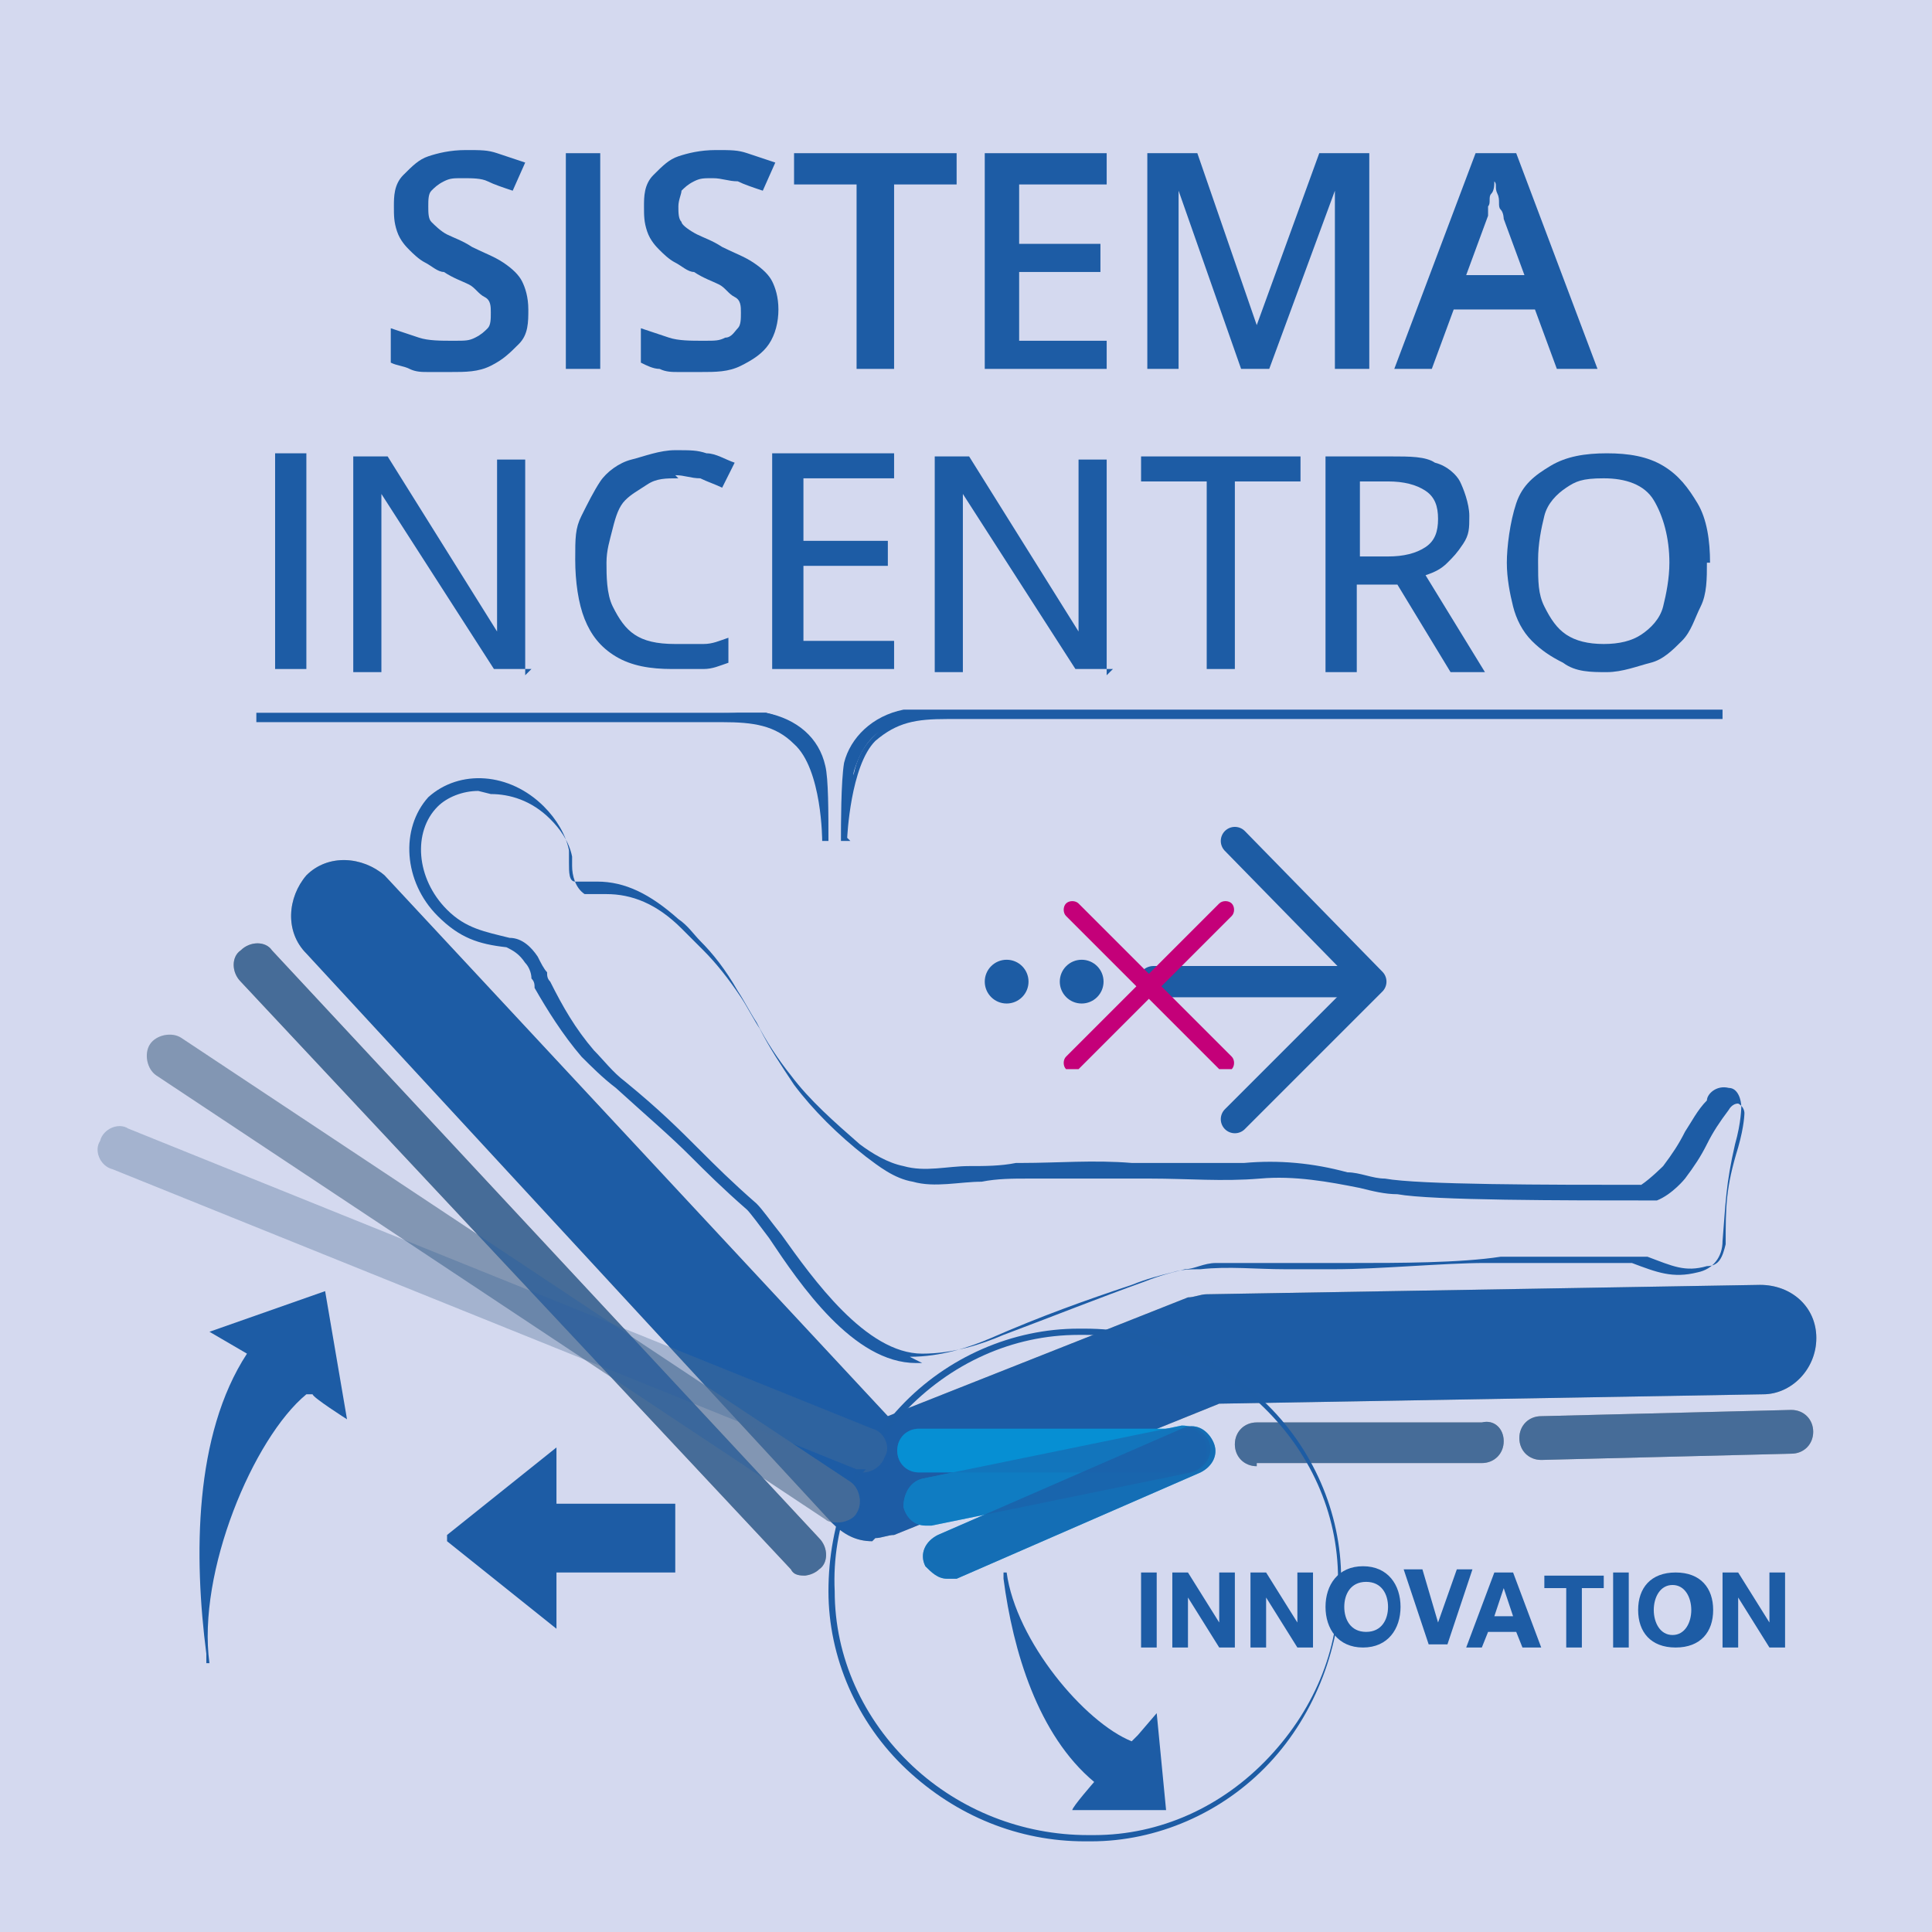
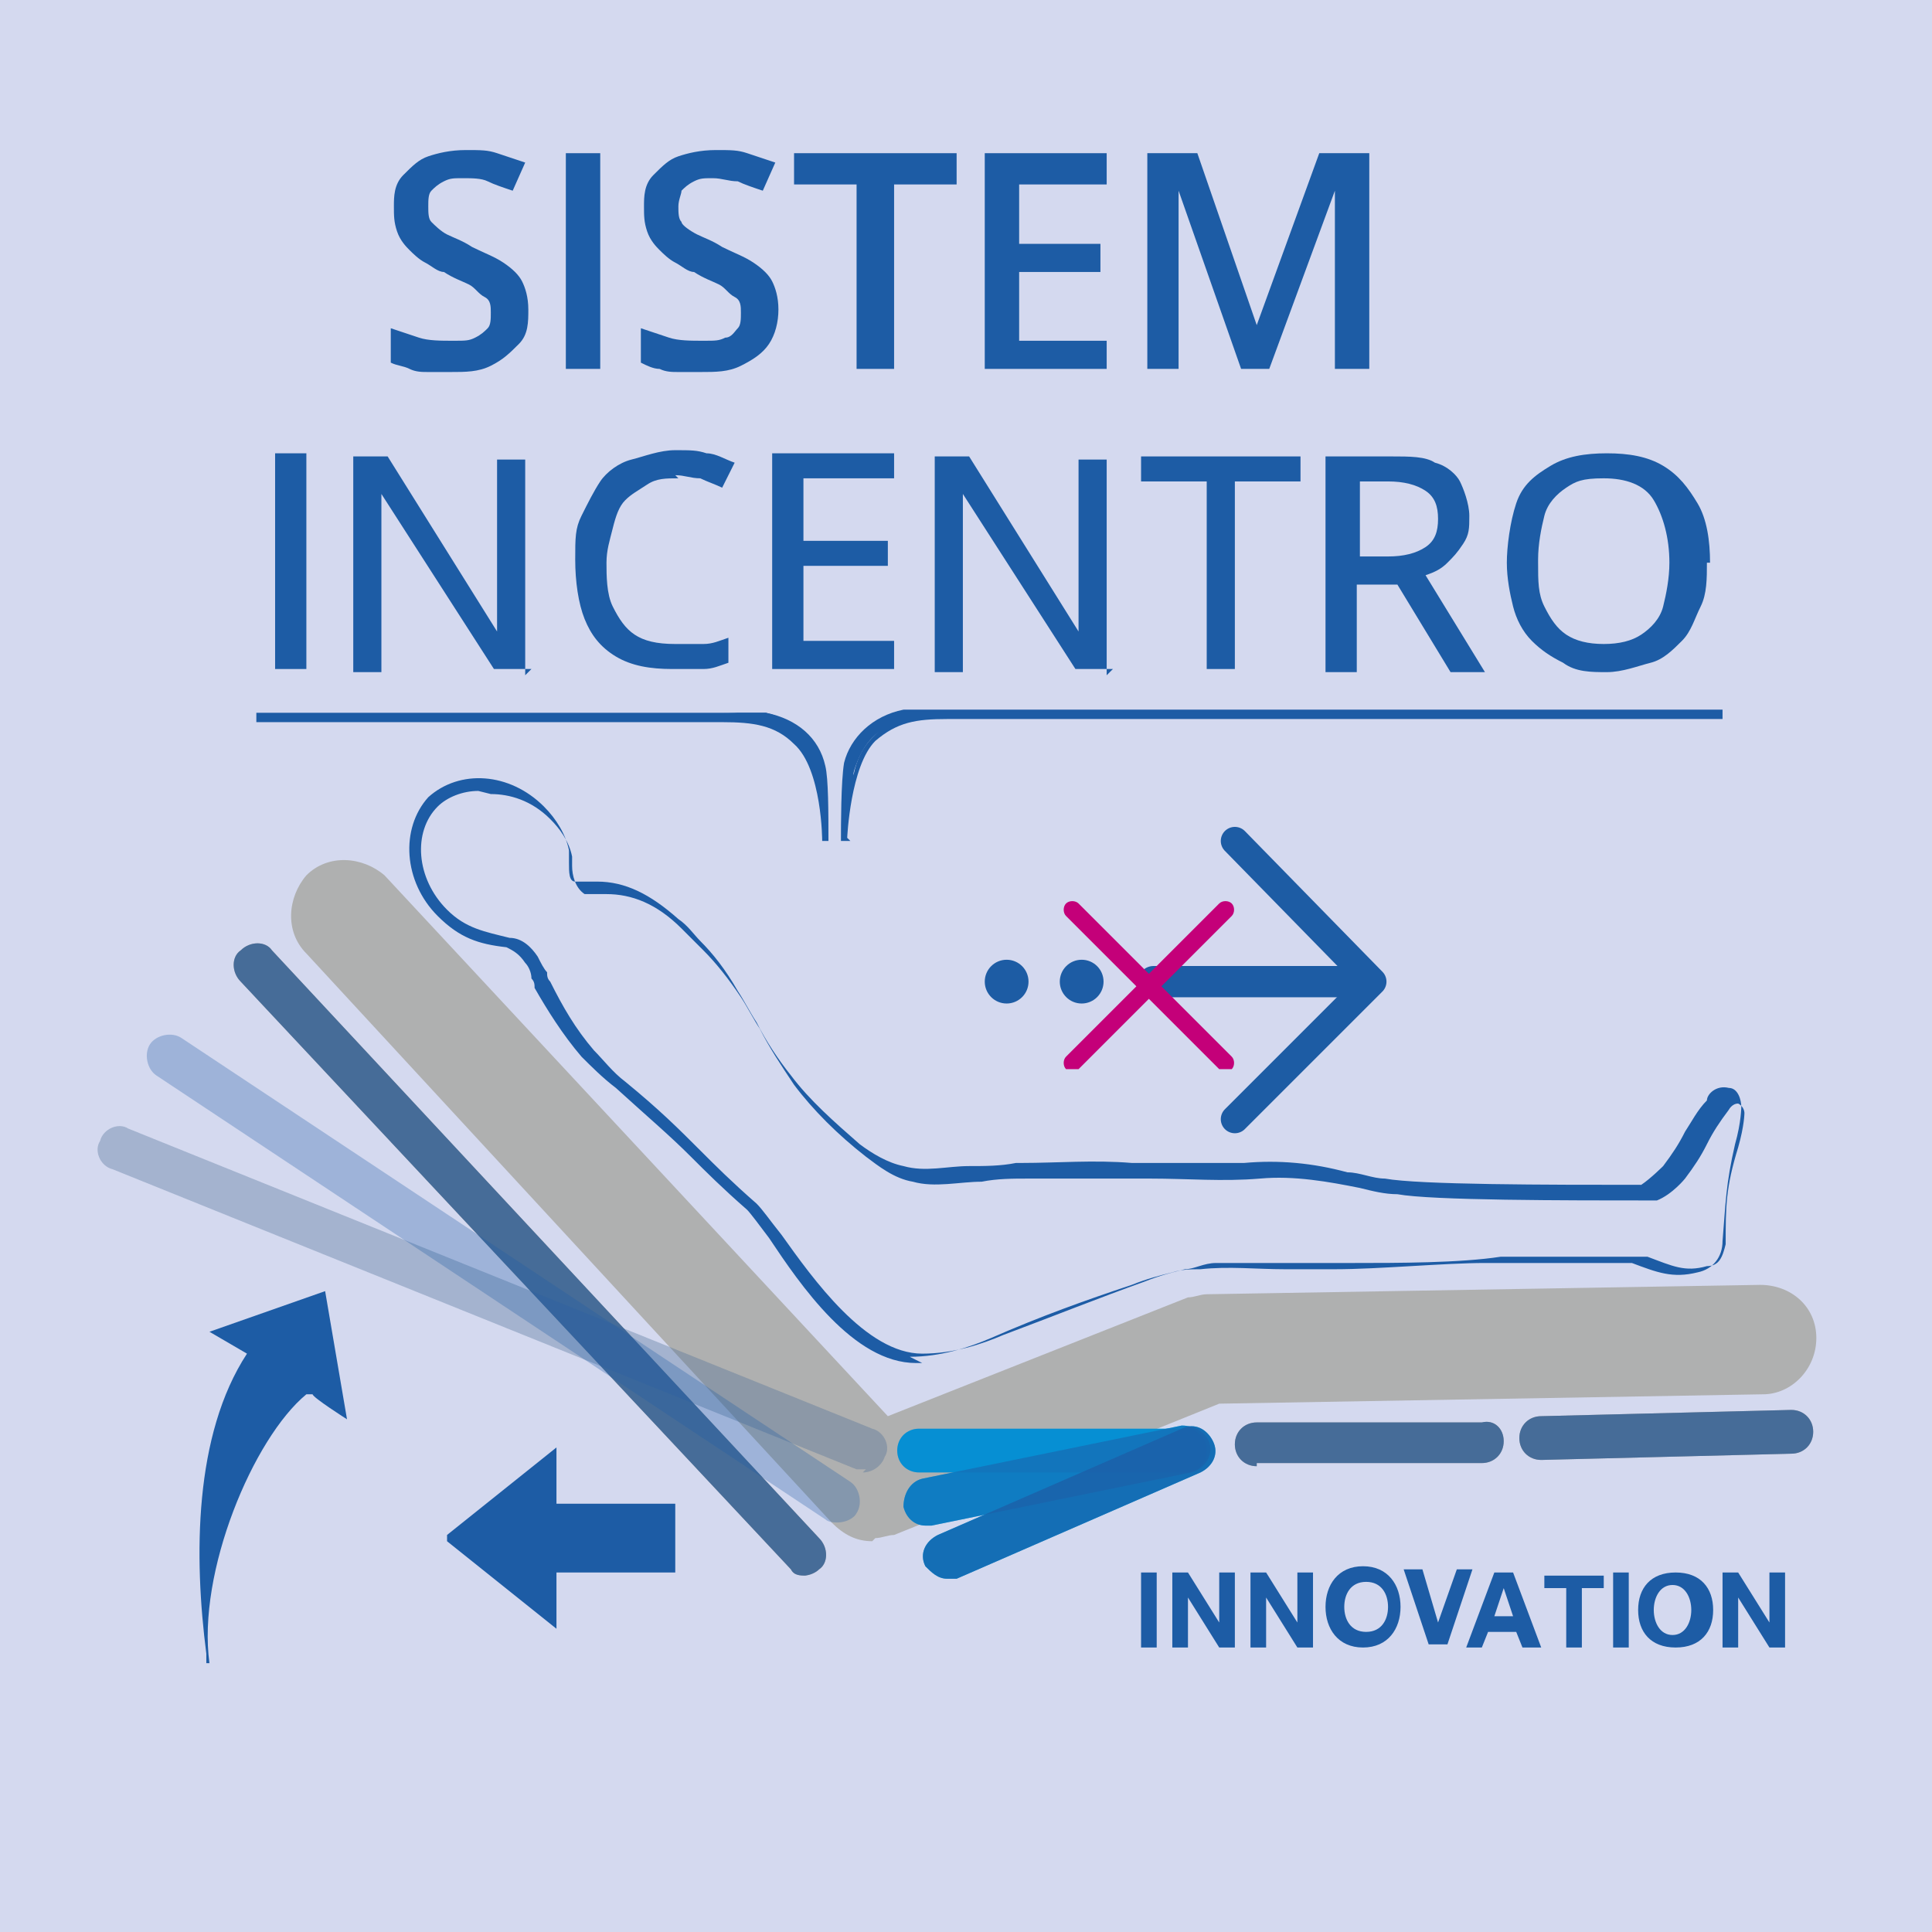
<svg xmlns="http://www.w3.org/2000/svg" version="1.1" viewBox="0 0 61.8 61.8">
  <defs>
    <style>
      .cls-1 {
        fill: #afb0b0;
      }

      .cls-2, .cls-3 {
        mix-blend-mode: multiply;
      }

      .cls-2, .cls-4 {
        opacity: .5;
      }

      .cls-3 {
        opacity: .2;
      }

      .cls-5 {
        fill: #858584;
      }

      .cls-6 {
        fill: #1d5ca4;
      }

      .cls-7 {
        isolation: isolate;
      }

      .cls-8 {
        fill: #009cdf;
      }

      .cls-9 {
        fill: #d4d9ef;
      }

      .cls-10 {
        opacity: .6;
      }

      .cls-11 {
        opacity: .2;
      }

      .cls-12 {
        opacity: .3;
      }

      .cls-13 {
        stroke-width: 1px;
      }

      .cls-13, .cls-14 {
        fill: none;
        stroke: #1d5ca4;
        stroke-linecap: round;
        stroke-linejoin: round;
      }

      .cls-14 {
        stroke-width: .9px;
      }

      .cls-15, .cls-16 {
        fill: #1d5ca5;
      }

      .cls-17 {
        fill: #c40079;
      }

      .cls-16 {
        opacity: .7;
      }
    </style>
  </defs>
  <g class="cls-7">
    <g id="Livello_1">
      <rect class="cls-9" y="0" width="61.8" height="61.8" />
      <path class="cls-5" d="M40.2,46.9c-.4,0-.7-.3-.7-.7,0-.4.3-.7.7-.7h7.2c.4-.1.7.2.7.6,0,.4-.3.7-.7.7h-7.2c0,.1,0,.1,0,.1Z" />
      <path class="cls-5" d="M49.3,46.7c-.4,0-.7-.3-.7-.7,0-.4.3-.7.7-.7l8-.2c.4,0,.7.3.7.7,0,.4-.3.7-.7.7l-8,.2s0,0,0,0Z" />
      <g class="cls-10">
        <path class="cls-15" d="M40.2,46.9c-.4,0-.7-.3-.7-.7,0-.4.3-.7.7-.7h7.2c.4-.1.7.2.7.6,0,.4-.3.7-.7.7h-7.2c0,.1,0,.1,0,.1Z" />
      </g>
      <g class="cls-10">
        <path class="cls-15" d="M49.3,46.7c-.4,0-.7-.3-.7-.7,0-.4.3-.7.7-.7l8-.2c.4,0,.7.3.7.7,0,.4-.3.7-.7.7l-8,.2s0,0,0,0Z" />
      </g>
      <path class="cls-15" d="M55.1,52.7h.5v-1.6h0l1,1.6h.5v-2.4h-.5v1.6h0l-1-1.6h-.5v2.4ZM52.9,51.5c0-.4.2-.8.6-.8s.6.4.6.8-.2.8-.6.8-.6-.4-.6-.8M52.4,51.5c0,.7.4,1.2,1.2,1.2s1.2-.5,1.2-1.2-.4-1.2-1.2-1.2-1.2.5-1.2,1.2M51.6,52.7h.5v-2.4h-.5v2.4ZM50.1,52.7h.5v-1.9h.7v-.4h-1.9v.4h.7v1.9ZM48.1,50.8h0l.3.9h-.6l.3-.9ZM46.9,52.7h.5l.2-.5h.9l.2.5h.6l-.9-2.4h-.6l-.9,2.4ZM47.2,50.2h-.6l-.6,1.7h0l-.5-1.7h-.6l.8,2.4h.6l.8-2.4ZM43,51.4c0-.4.2-.8.7-.8s.7.4.7.8-.2.8-.7.8-.7-.4-.7-.8M42.4,51.4c0,.7.4,1.3,1.2,1.3s1.2-.6,1.2-1.3-.4-1.3-1.2-1.3-1.2.6-1.2,1.3M40,52.7h.5v-1.6h0l1,1.6h.5v-2.4h-.5v1.6h0l-1-1.6h-.5v2.4ZM37.5,52.7h.5v-1.6h0l1,1.6h.5v-2.4h-.5v1.6h0l-1-1.6h-.5v2.4ZM36.5,52.7h.5v-2.4h-.5v2.4Z" />
      <g>
        <path class="cls-15" d="M55,22.8h-25.2c-.3,0-.6,0-.9,0-.8.2-1.6.7-1.8,1.6-.1.5-.1,1.9-.1,2.4,0,0,0-2.3.9-3.2.6-.6,1.3-.8,2.4-.8.7,0,24.7,0,24.7,0h0Z" />
        <path class="cls-15" d="M27.2,26.9h-.3c0-.5,0-1.9.1-2.5.2-.8.9-1.5,1.9-1.7.3,0,.6,0,.9,0h25.3v.3h-.1c-.2,0-24,0-24.7,0-1,0-1.6.1-2.3.7-.8.8-.9,3.1-.9,3.1ZM28.1,23.4c-.4.3-.7.6-.8,1.1,0,0,0,.2,0,.3.1-.5.3-.9.6-1.2,0,0,.1-.1.2-.2Z" />
        <path class="cls-15" d="M8.3,22.8h15.3c.3,0,.6,0,.9,0,.8.2,1.6.7,1.8,1.6.1.5.1,1.9.1,2.4,0,0,0-2.3-.9-3.2-.6-.6-1.3-.8-2.4-.8-.7,0-14.8,0-14.8,0h0Z" />
        <path class="cls-15" d="M26.3,26.9s0-2.3-.9-3.1c-.6-.6-1.3-.7-2.3-.7-.7,0-14.6,0-14.8,0h-.1v-.3h15.4c.3,0,.6,0,.9,0,1,.2,1.7.8,1.9,1.7.1.4.1,1.5.1,2.4h0s-.3,0-.3,0ZM25.4,23.4c0,0,.1.1.2.2.3.3.5.7.6,1.2,0-.1,0-.2,0-.3-.1-.4-.4-.8-.8-1.1Z" />
      </g>
      <path class="cls-1" d="M27.9,49.3c-.5,0-.9-.2-1.3-.6L9.8,30.5c-.7-.7-.6-1.8,0-2.5.7-.7,1.8-.6,2.5,0l16.1,17.3,9.6-3.8c.2,0,.4-.1.6-.1l17.7-.3c1,0,1.8.7,1.8,1.7,0,1-.8,1.8-1.7,1.8l-17.4.3-10.4,4.2c-.2,0-.4.1-.6.1Z" />
      <path class="cls-15" d="M29.5,43.6c0,0-.1,0-.2,0-2,0-3.7-2.5-4.7-4-.3-.4-.6-.8-.7-.9-.8-.7-1.3-1.2-1.8-1.7-.7-.7-1.3-1.2-2.4-2.2-.4-.3-.8-.7-1.1-1-.6-.7-1.1-1.5-1.5-2.2,0-.1,0-.2-.1-.3,0-.2-.1-.4-.2-.5-.2-.3-.4-.4-.6-.5-.9-.1-1.5-.3-2.2-1-1.1-1.1-1.2-2.8-.3-3.8,1-.9,2.6-.8,3.7.3.4.4.7.9.8,1.4,0,.1,0,.2,0,.4,0,.3,0,.6.2.6.1,0,.3,0,.5,0,0,0,.1,0,.2,0,.9,0,1.7.4,2.6,1.2.3.2.5.5.7.7.4.4.8.9,1.2,1.6.2.3.4.7.6,1,.3.6.7,1.2,1.1,1.7.6.8,1.4,1.5,2.2,2.2.4.3.9.6,1.4.7.7.2,1.4,0,2.1,0,.5,0,1,0,1.5-.1h.2c1.1,0,2.3-.1,3.5,0h.2c1.1,0,2.3,0,3.4,0,1.1-.1,2.2,0,3.3.3.4,0,.8.2,1.2.2,1.1.2,5.2.2,8.2.2.3-.2.7-.6.7-.6.3-.4.5-.7.7-1.1.2-.3.4-.7.7-1,0-.2.3-.5.7-.4.3,0,.4.4.4.6,0,0,0,.5-.2,1.2-.3,1.3-.3,1.9-.4,3.1,0,.5-.3.9-.8,1-.8.2-1.3,0-2.1-.3-.5,0-1.1,0-1.6,0-.5,0-1.1,0-1.6,0h0c-.1,0-.3,0-.4,0-.4,0-.7,0-1.1,0-1.3,0-3.4.2-4.8.2-.5,0-1.1,0-1.6,0-.9,0-1.8-.1-2.7,0-.3,0-.6,0-.9.1-.4.1-.8.2-1.3.4-1.5.5-2.9,1-4.5,1.7-.7.3-1.6.6-2.6.6ZM15.3,25.3c-.5,0-1,.2-1.3.5-.8.8-.7,2.3.3,3.3.6.6,1.2.7,2,.9.4,0,.7.3.9.6.1.2.2.4.3.5,0,.1,0,.2.1.3.4.8.8,1.5,1.4,2.2.3.3.6.7,1,1,1.1.9,1.7,1.5,2.4,2.2.5.5,1,1,1.8,1.7.2.2.4.5.8,1,1,1.4,2.7,3.8,4.5,3.8,1,0,1.9-.3,2.6-.6,1.6-.6,3.1-1.2,4.5-1.7.5-.2.9-.3,1.3-.4.3,0,.6-.2,1-.2.9,0,1.9,0,2.8,0,.5,0,1.1,0,1.6,0,1.4,0,3.4,0,4.7-.2.4,0,.8,0,1.1,0,.1,0,.3,0,.4,0h0c.5,0,1.1,0,1.6,0,.5,0,1.1,0,1.6,0h0s0,0,0,0c.8.3,1.2.5,1.9.3.4,0,.5-.3.6-.7,0-1.2,0-1.8.4-3.1.2-.7.2-1.1.2-1.1,0,0,0-.2-.2-.3-.2,0-.3.2-.3.2h0c-.3.4-.5.7-.7,1.1-.2.4-.4.7-.7,1.1,0,0-.4.5-.9.7h0s0,0,0,0c-3,0-7.2,0-8.3-.2-.4,0-.8-.1-1.2-.2-1-.2-2.1-.4-3.2-.3-1.2.1-2.3,0-3.5,0h-.2c-1.3,0-2.4,0-3.5,0h-.2c-.5,0-1,0-1.5.1-.7,0-1.5.2-2.2,0-.6-.1-1.1-.5-1.5-.8-.9-.7-1.7-1.5-2.3-2.3-.4-.6-.8-1.2-1.1-1.8-.2-.3-.4-.7-.6-1-.4-.6-.8-1.1-1.2-1.5-.2-.2-.5-.5-.7-.7-.8-.8-1.6-1.1-2.4-1.1,0,0,0,0-.1,0-.2,0-.4,0-.6,0-.3-.2-.4-.6-.4-.9,0-.1,0-.2,0-.3-.1-.5-.4-.9-.7-1.2-.6-.6-1.3-.8-1.9-.8Z" />
-       <path class="cls-15" d="M27.9,49.3c-.5,0-.9-.2-1.3-.6L9.8,30.5c-.7-.7-.6-1.8,0-2.5.7-.7,1.8-.6,2.5,0l16.1,17.3,9.6-3.8c.2,0,.4-.1.6-.1l17.7-.3c1,0,1.8.7,1.8,1.7,0,1-.8,1.8-1.7,1.8l-17.4.3-10.4,4.2c-.2,0-.4.1-.6.1Z" />
      <path class="cls-15" d="M6.7,53.2c-.4-2.9,1.4-7.2,3.1-8.6h.2c0,.1,1.1.8,1.1.8l-.7-4.1-3.7,1.3,1.2.7c-1.7,2.6-1.7,6.5-1.3,9.6h0c0,.1,0,.3,0,.3" />
-       <path class="cls-15" d="M32.2,50.3c.3,2.2,2.5,4.8,4,5.4l.2-.2.6-.7.3,3.1h-3c0-.1.7-.9.7-.9-1.8-1.5-2.6-4.2-2.9-6.5h0c0-.1,0-.2,0-.2" />
      <path class="cls-15" d="M19.2,48.1h-1.4v-1.7s0,0,0-.1c0,0,0,0,0,0l-3.5,2.8s0,0,0,.1,0,0,0,.1l3.5,2.8s0,0,0,0,0,0,0,0c0,0,0,0,0-.1v-1.7h3.8c0,0,0,0,0-.1v-2c0,0,0-.1,0-.1" />
-       <path class="cls-6" d="M34.7,58.9c-2.1,0-4.1-.8-5.7-2.3-1.6-1.5-2.5-3.6-2.5-5.7,0-2.2.8-4.3,2.3-5.9s3.6-2.5,5.7-2.5c0,0,.1,0,.2,0,2.1,0,4.1.8,5.7,2.3,1.6,1.5,2.5,3.6,2.5,5.7s-.8,4.3-2.3,5.9c-1.5,1.6-3.6,2.5-5.7,2.5h0c0,0-.1,0-.2,0ZM34.7,42.7c0,0-.1,0-.2,0-2.1,0-4.1.9-5.6,2.5-1.5,1.6-2.3,3.6-2.2,5.7,0,2.1.9,4.1,2.5,5.6,1.5,1.4,3.5,2.2,5.6,2.2s.1,0,.2,0h0c2.1,0,4.1-.9,5.6-2.5,1.5-1.6,2.3-3.6,2.2-5.7,0-2.1-.9-4.1-2.5-5.6-1.5-1.4-3.5-2.2-5.6-2.2Z" />
      <g>
        <path class="cls-15" d="M16.9,9.9c0,.4,0,.8-.3,1.1s-.5.5-.9.7-.8.2-1.3.2-.5,0-.7,0-.4,0-.6-.1-.4-.1-.6-.2v-1.1c.3.1.6.2.9.3s.7.1,1.1.1.5,0,.7-.1.3-.2.4-.3.1-.3.1-.5,0-.4-.2-.5-.3-.3-.5-.4-.5-.2-.8-.4c-.2,0-.4-.2-.6-.3s-.4-.3-.5-.4-.3-.3-.4-.6-.1-.5-.1-.8,0-.7.3-1,.5-.5.8-.6.7-.2,1.2-.2.7,0,1,.1.6.2.9.3l-.4.9c-.3-.1-.6-.2-.8-.3s-.5-.1-.8-.1-.4,0-.6.1-.3.2-.4.3-.1.3-.1.5,0,.4.1.5.3.3.5.4.5.2.8.4c.4.2.7.3,1,.5s.5.4.6.6.2.5.2.9Z" />
        <path class="cls-15" d="M18.1,11.8v-6.9h1.1v6.9h-1.1Z" />
        <path class="cls-15" d="M24.9,9.9c0,.4-.1.8-.3,1.1-.2.3-.5.5-.9.7-.4.2-.8.2-1.3.2s-.5,0-.7,0-.4,0-.6-.1c-.2,0-.4-.1-.6-.2v-1.1c.3.1.6.2.9.3s.7.1,1.1.1.5,0,.7-.1c.2,0,.3-.2.4-.3s.1-.3.1-.5,0-.4-.2-.5-.3-.3-.5-.4c-.2-.1-.5-.2-.8-.4-.2,0-.4-.2-.6-.3-.2-.1-.4-.3-.5-.4s-.3-.3-.4-.6-.1-.5-.1-.8,0-.7.3-1,.5-.5.8-.6.7-.2,1.2-.2.7,0,1,.1.6.2.9.3l-.4.9c-.3-.1-.6-.2-.8-.3-.3,0-.5-.1-.8-.1s-.4,0-.6.1-.3.2-.4.3c0,.1-.1.3-.1.5s0,.4.1.5c0,.1.3.3.5.4.2.1.5.2.8.4.4.2.7.3,1,.5s.5.4.6.6.2.5.2.9Z" />
        <path class="cls-15" d="M28.5,11.8h-1.1v-5.9h-2v-1h5.2v1h-2v5.9Z" />
        <path class="cls-15" d="M35.4,11.8h-3.9v-6.9h3.9v1h-2.8v1.9h2.6v.9h-2.6v2.2h2.8v1Z" />
        <path class="cls-15" d="M39.7,11.8l-2-5.7h0c0,.1,0,.3,0,.5s0,.5,0,.7,0,.5,0,.7v3.8h-1v-6.9h1.6l1.9,5.5h0l2-5.5h1.6v6.9h-1.1v-3.8c0-.2,0-.4,0-.7,0-.2,0-.5,0-.7,0-.2,0-.4,0-.5h0l-2.1,5.7h-1Z" />
-         <path class="cls-15" d="M49.8,11.8l-.7-1.9h-2.6l-.7,1.9h-1.2l2.6-6.9h1.3l2.6,6.9h-1.2ZM48.8,8.9l-.7-1.9c0,0,0-.2-.1-.3s0-.3-.1-.5,0-.3-.1-.4c0,.1,0,.3-.1.4s0,.3-.1.4c0,.1,0,.2,0,.3l-.7,1.9h2Z" />
        <path class="cls-15" d="M8.8,21.4v-6.9h1v6.9h-1Z" />
        <path class="cls-15" d="M17,21.4h-1.2l-3.6-5.6h0c0,.2,0,.4,0,.6s0,.4,0,.6,0,.4,0,.7v3.8h-.9v-6.9h1.1l3.5,5.6h0c0-.1,0-.3,0-.5s0-.4,0-.6,0-.4,0-.6v-3.8h.9v6.9Z" />
        <path class="cls-15" d="M21.7,15.3c-.4,0-.7,0-1,.2s-.5.3-.7.5-.3.5-.4.9-.2.7-.2,1.1,0,1,.2,1.4.4.7.7.9.7.3,1.3.3.6,0,.9,0c.3,0,.5-.1.8-.2v.8c-.3.1-.5.2-.8.2-.3,0-.6,0-1,0-.7,0-1.3-.1-1.8-.4s-.8-.7-1-1.2-.3-1.2-.3-1.9,0-1,.2-1.4.4-.8.6-1.1.6-.6,1-.7.9-.3,1.4-.3.7,0,1,.1c.3,0,.6.2.9.3l-.4.8c-.2-.1-.5-.2-.7-.3-.3,0-.5-.1-.8-.1Z" />
        <path class="cls-15" d="M28.6,21.4h-3.9v-6.9h3.9v.8h-2.9v2h2.7v.8h-2.7v2.4h2.9v.8Z" />
        <path class="cls-15" d="M35.6,21.4h-1.2l-3.6-5.6h0c0,.2,0,.4,0,.6s0,.4,0,.6c0,.2,0,.4,0,.7v3.8h-.9v-6.9h1.1l3.5,5.6h0c0-.1,0-.3,0-.5s0-.4,0-.6c0-.2,0-.4,0-.6v-3.8h.9v6.9Z" />
        <path class="cls-15" d="M39.6,21.4h-1v-6h-2.1v-.8h5.1v.8h-2.1v6Z" />
        <path class="cls-15" d="M44.5,14.6c.6,0,1.1,0,1.4.2.4.1.7.4.8.6s.3.7.3,1.1,0,.6-.2.9-.3.4-.5.6c-.2.2-.4.3-.7.4l1.9,3.1h-1.1l-1.7-2.8h-1.3v2.8h-1v-6.9h1.9ZM44.4,15.4h-.9v2.4h.9c.5,0,.9-.1,1.2-.3s.4-.5.4-.9-.1-.7-.4-.9-.7-.3-1.2-.3Z" />
        <path class="cls-15" d="M54.6,18c0,.5,0,1-.2,1.4s-.3.8-.6,1.1c-.3.3-.6.6-1,.7s-.9.3-1.4.3-1,0-1.4-.3c-.4-.2-.7-.4-1-.7s-.5-.7-.6-1.1-.2-.9-.2-1.4.1-1.3.3-1.9.6-.9,1.1-1.2c.5-.3,1.1-.4,1.8-.4s1.3.1,1.8.4.8.7,1.1,1.2.4,1.2.4,1.9ZM49.2,18c0,.6,0,1,.2,1.4.2.4.4.7.7.9.3.2.7.3,1.2.3s.9-.1,1.2-.3.6-.5.7-.9.2-.9.2-1.4c0-.8-.2-1.5-.5-2s-.9-.7-1.6-.7-.9.1-1.2.3-.6.5-.7.9-.2.9-.2,1.4Z" />
      </g>
      <path class="cls-8" d="M30.3,50.5c-.3,0-.5-.2-.7-.4-.2-.4,0-.8.4-1l7.8-3.4c.4-.2.8,0,1,.4.2.4,0,.8-.4,1l-7.8,3.4c0,0-.2,0-.3,0Z" />
      <path class="cls-8" d="M37.9,47.1h-8.5c-.4,0-.7-.3-.7-.7,0-.4.3-.7.7-.7h8.5c.4,0,.7.3.7.7,0,.4-.3.7-.7.7Z" />
      <path class="cls-8" d="M29.6,48.8c-.3,0-.6-.2-.7-.6,0-.4.2-.8.6-.9l8.3-1.7c.4,0,.8.2.9.6s-.2.8-.6.9l-8.3,1.7s0,0-.1,0Z" />
      <path class="cls-16" d="M30.3,50.5c-.3,0-.5-.2-.7-.4-.2-.4,0-.8.4-1l7.8-3.4c.4-.2.8,0,1,.4.2.4,0,.8-.4,1l-7.8,3.4c0,0-.2,0-.3,0Z" />
      <g class="cls-11">
        <path class="cls-15" d="M37.9,47.1h-8.5c-.4,0-.7-.3-.7-.7,0-.4.3-.7.7-.7h8.5c.4,0,.7.3.7.7,0,.4-.3.7-.7.7Z" />
      </g>
      <g class="cls-4">
        <path class="cls-15" d="M29.6,48.8c-.3,0-.6-.2-.7-.6,0-.4.2-.8.6-.9l8.3-1.7c.4,0,.8.2.9.6s-.2.8-.6.9l-8.3,1.7s0,0-.1,0Z" />
      </g>
      <path class="cls-5" d="M25.8,50.4c-.2,0-.4,0-.5-.2L7.7,31.4c-.3-.3-.3-.8,0-1,.3-.3.8-.3,1,0l17.5,18.8c.3.3.3.8,0,1-.1.1-.3.2-.5.2Z" />
      <g class="cls-3">
        <path class="cls-5" d="M27.7,47c0,0-.2,0-.3,0L3.6,37.4c-.4-.1-.6-.6-.4-.9.1-.4.6-.6.9-.4l23.8,9.6c.4.1.6.6.4.9-.1.3-.4.5-.7.5Z" />
      </g>
      <g class="cls-2">
-         <path class="cls-5" d="M26.8,48.7c-.1,0-.3,0-.4-.1l-21.4-14.2c-.3-.2-.4-.7-.2-1,.2-.3.7-.4,1-.2l21.4,14.2c.3.2.4.7.2,1-.1.2-.4.3-.6.3Z" />
-       </g>
+         </g>
      <g class="cls-10">
        <path class="cls-15" d="M25.8,50.4c-.2,0-.4,0-.5-.2L7.7,31.4c-.3-.3-.3-.8,0-1,.3-.3.8-.3,1,0l17.5,18.8c.3.3.3.8,0,1-.1.1-.3.2-.5.2Z" />
      </g>
      <g class="cls-11">
        <path class="cls-15" d="M27.7,47c0,0-.2,0-.3,0L3.6,37.4c-.4-.1-.6-.6-.4-.9.1-.4.6-.6.9-.4l23.8,9.6c.4.1.6.6.4.9-.1.3-.4.5-.7.5Z" />
      </g>
      <g class="cls-12">
        <path class="cls-15" d="M26.8,48.7c-.1,0-.3,0-.4-.1l-21.4-14.2c-.3-.2-.4-.7-.2-1,.2-.3.7-.4,1-.2l21.4,14.2c.3.2.4.7.2,1-.1.2-.4.3-.6.3Z" />
      </g>
      <g>
        <polyline class="cls-14" points="39.5 35.8 43.9 31.4 39.5 26.9" />
        <line class="cls-13" x1="43.1" y1="31.4" x2="36.9" y2="31.4" />
        <circle class="cls-6" cx="32.2" cy="31.4" r=".7" />
        <circle class="cls-6" cx="34.6" cy="31.4" r=".7" />
      </g>
      <g>
        <path class="cls-17" d="M39.2,34.2c0,0-.1,0-.2,0l-4.9-4.9c-.1-.1-.1-.3,0-.4.1-.1.3-.1.4,0l4.9,4.9c.1.1.1.3,0,.4,0,0-.1,0-.2,0Z" />
        <path class="cls-17" d="M34.3,34.2c0,0-.1,0-.2,0-.1-.1-.1-.3,0-.4l4.9-4.9c.1-.1.3-.1.4,0,.1.1.1.3,0,.4l-4.9,4.9c0,0-.1,0-.2,0Z" />
      </g>
    </g>
  </g>
</svg>